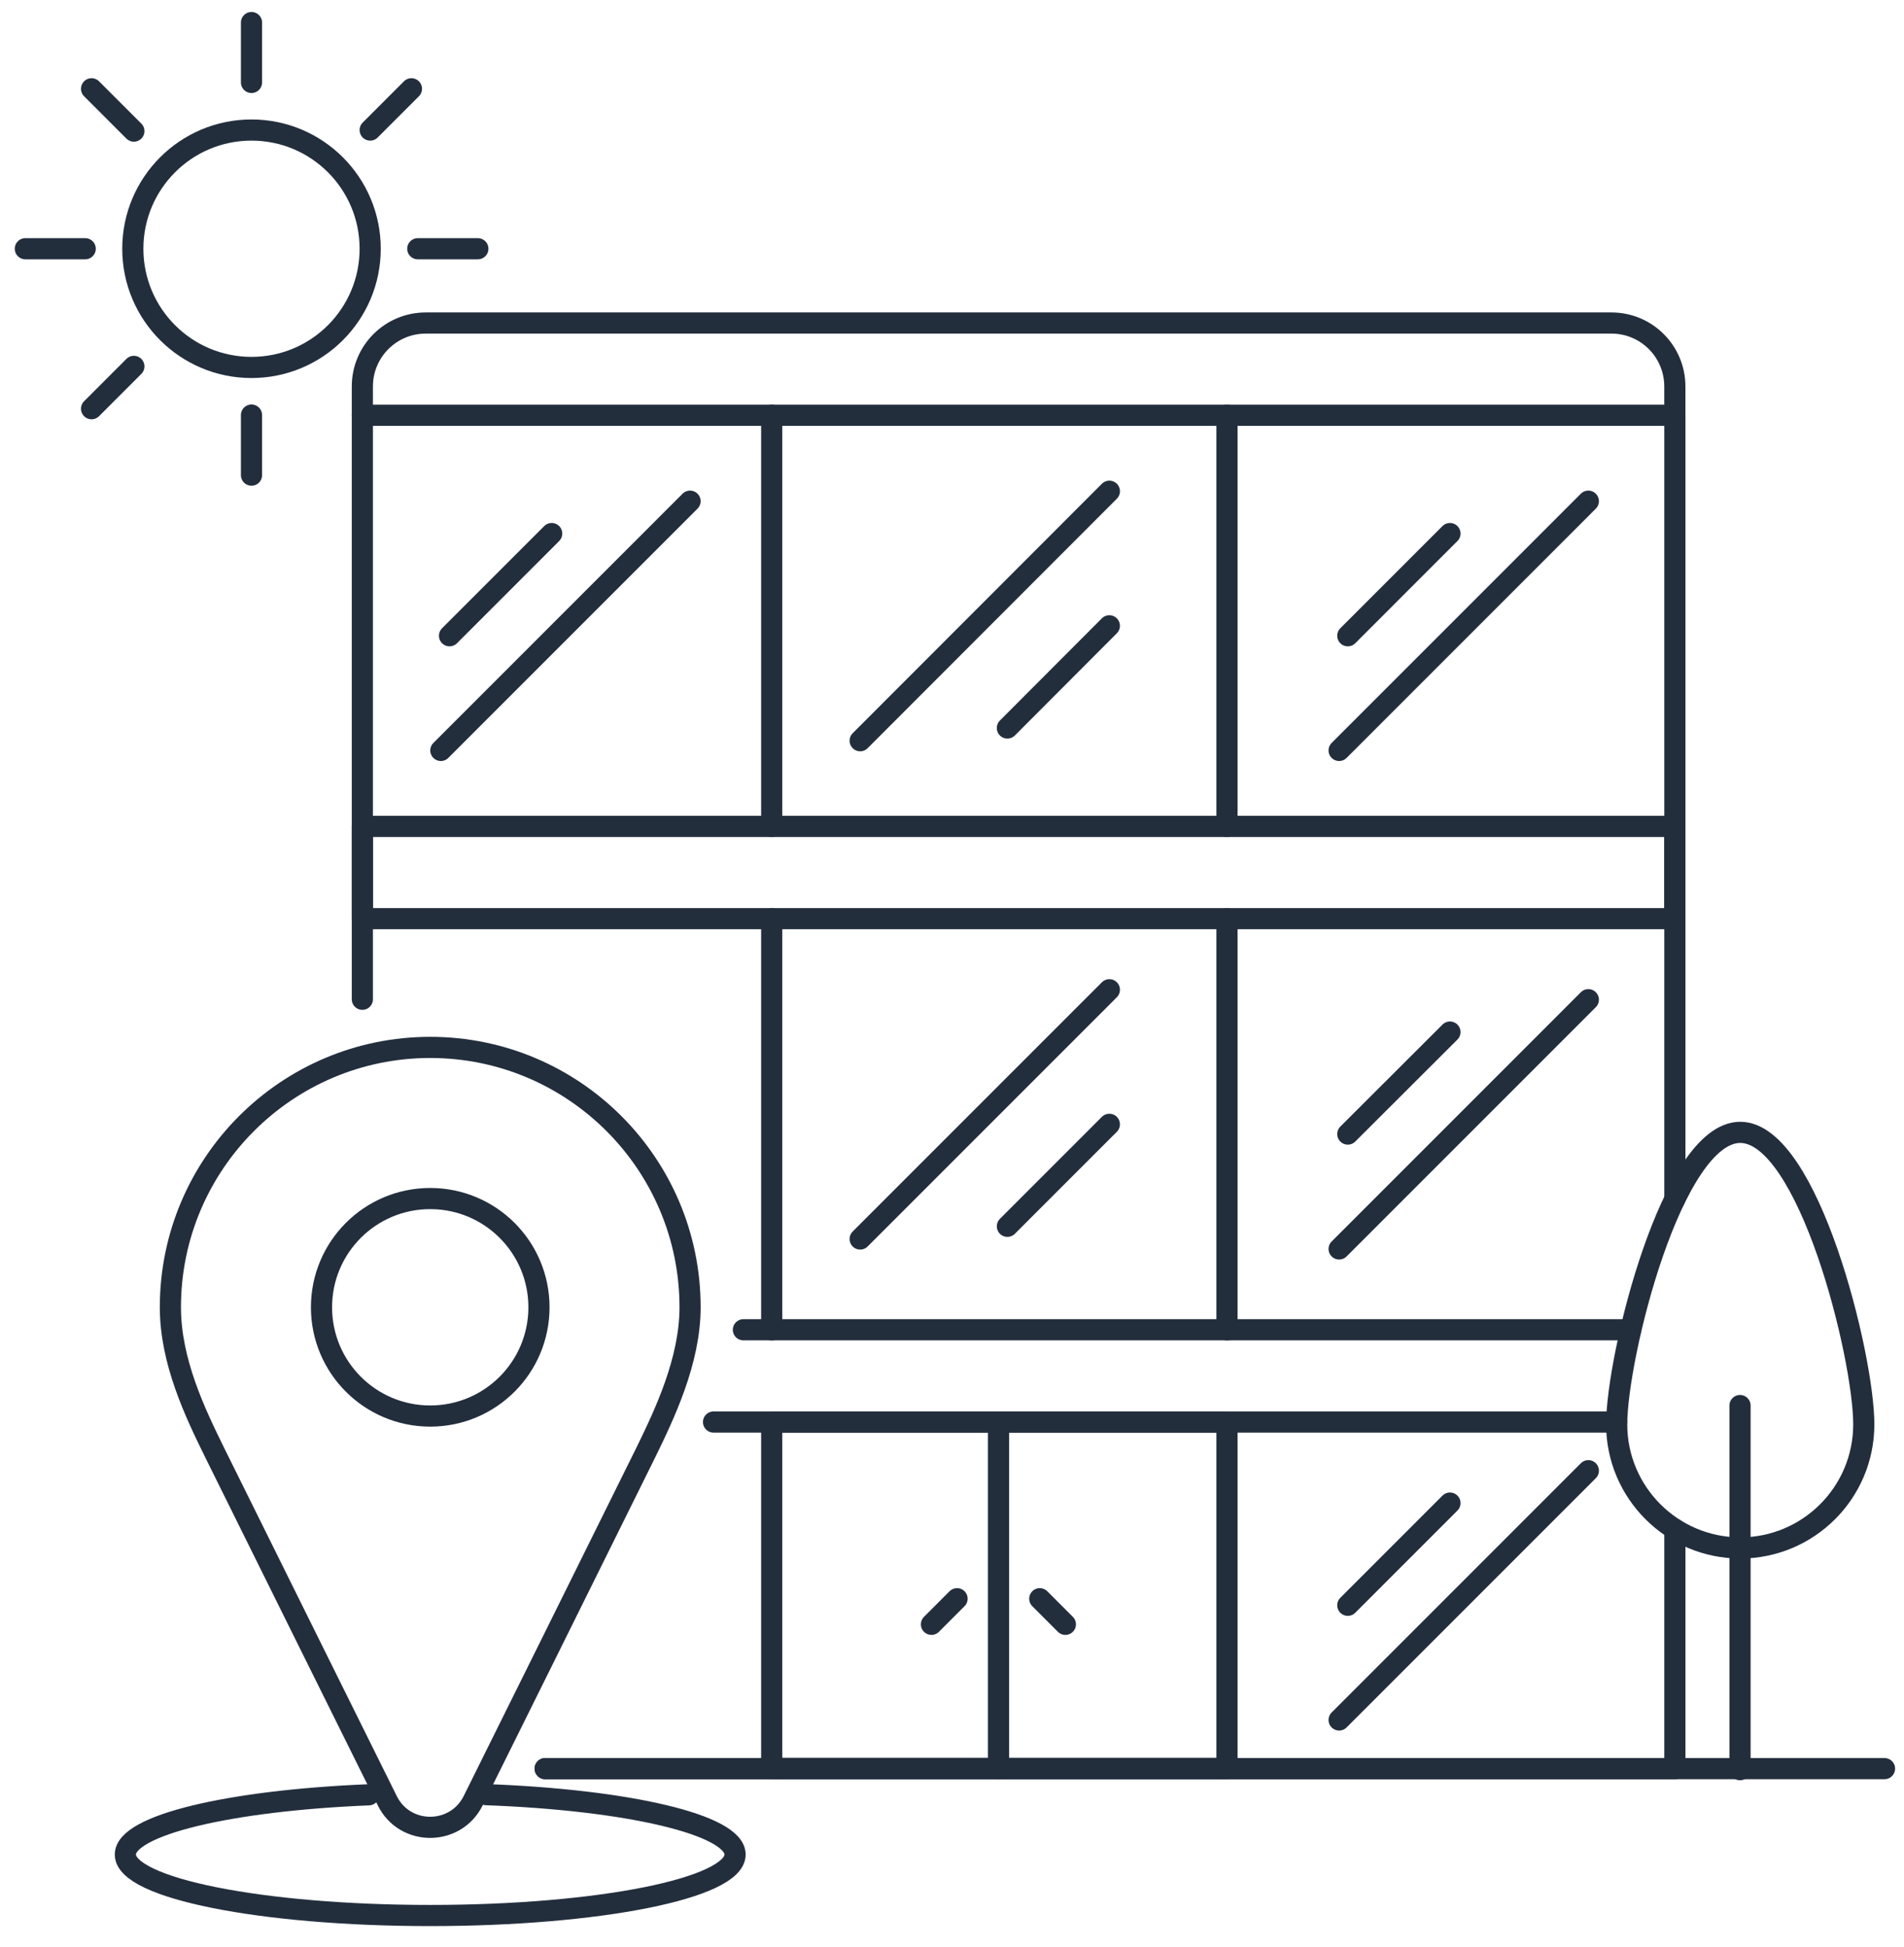
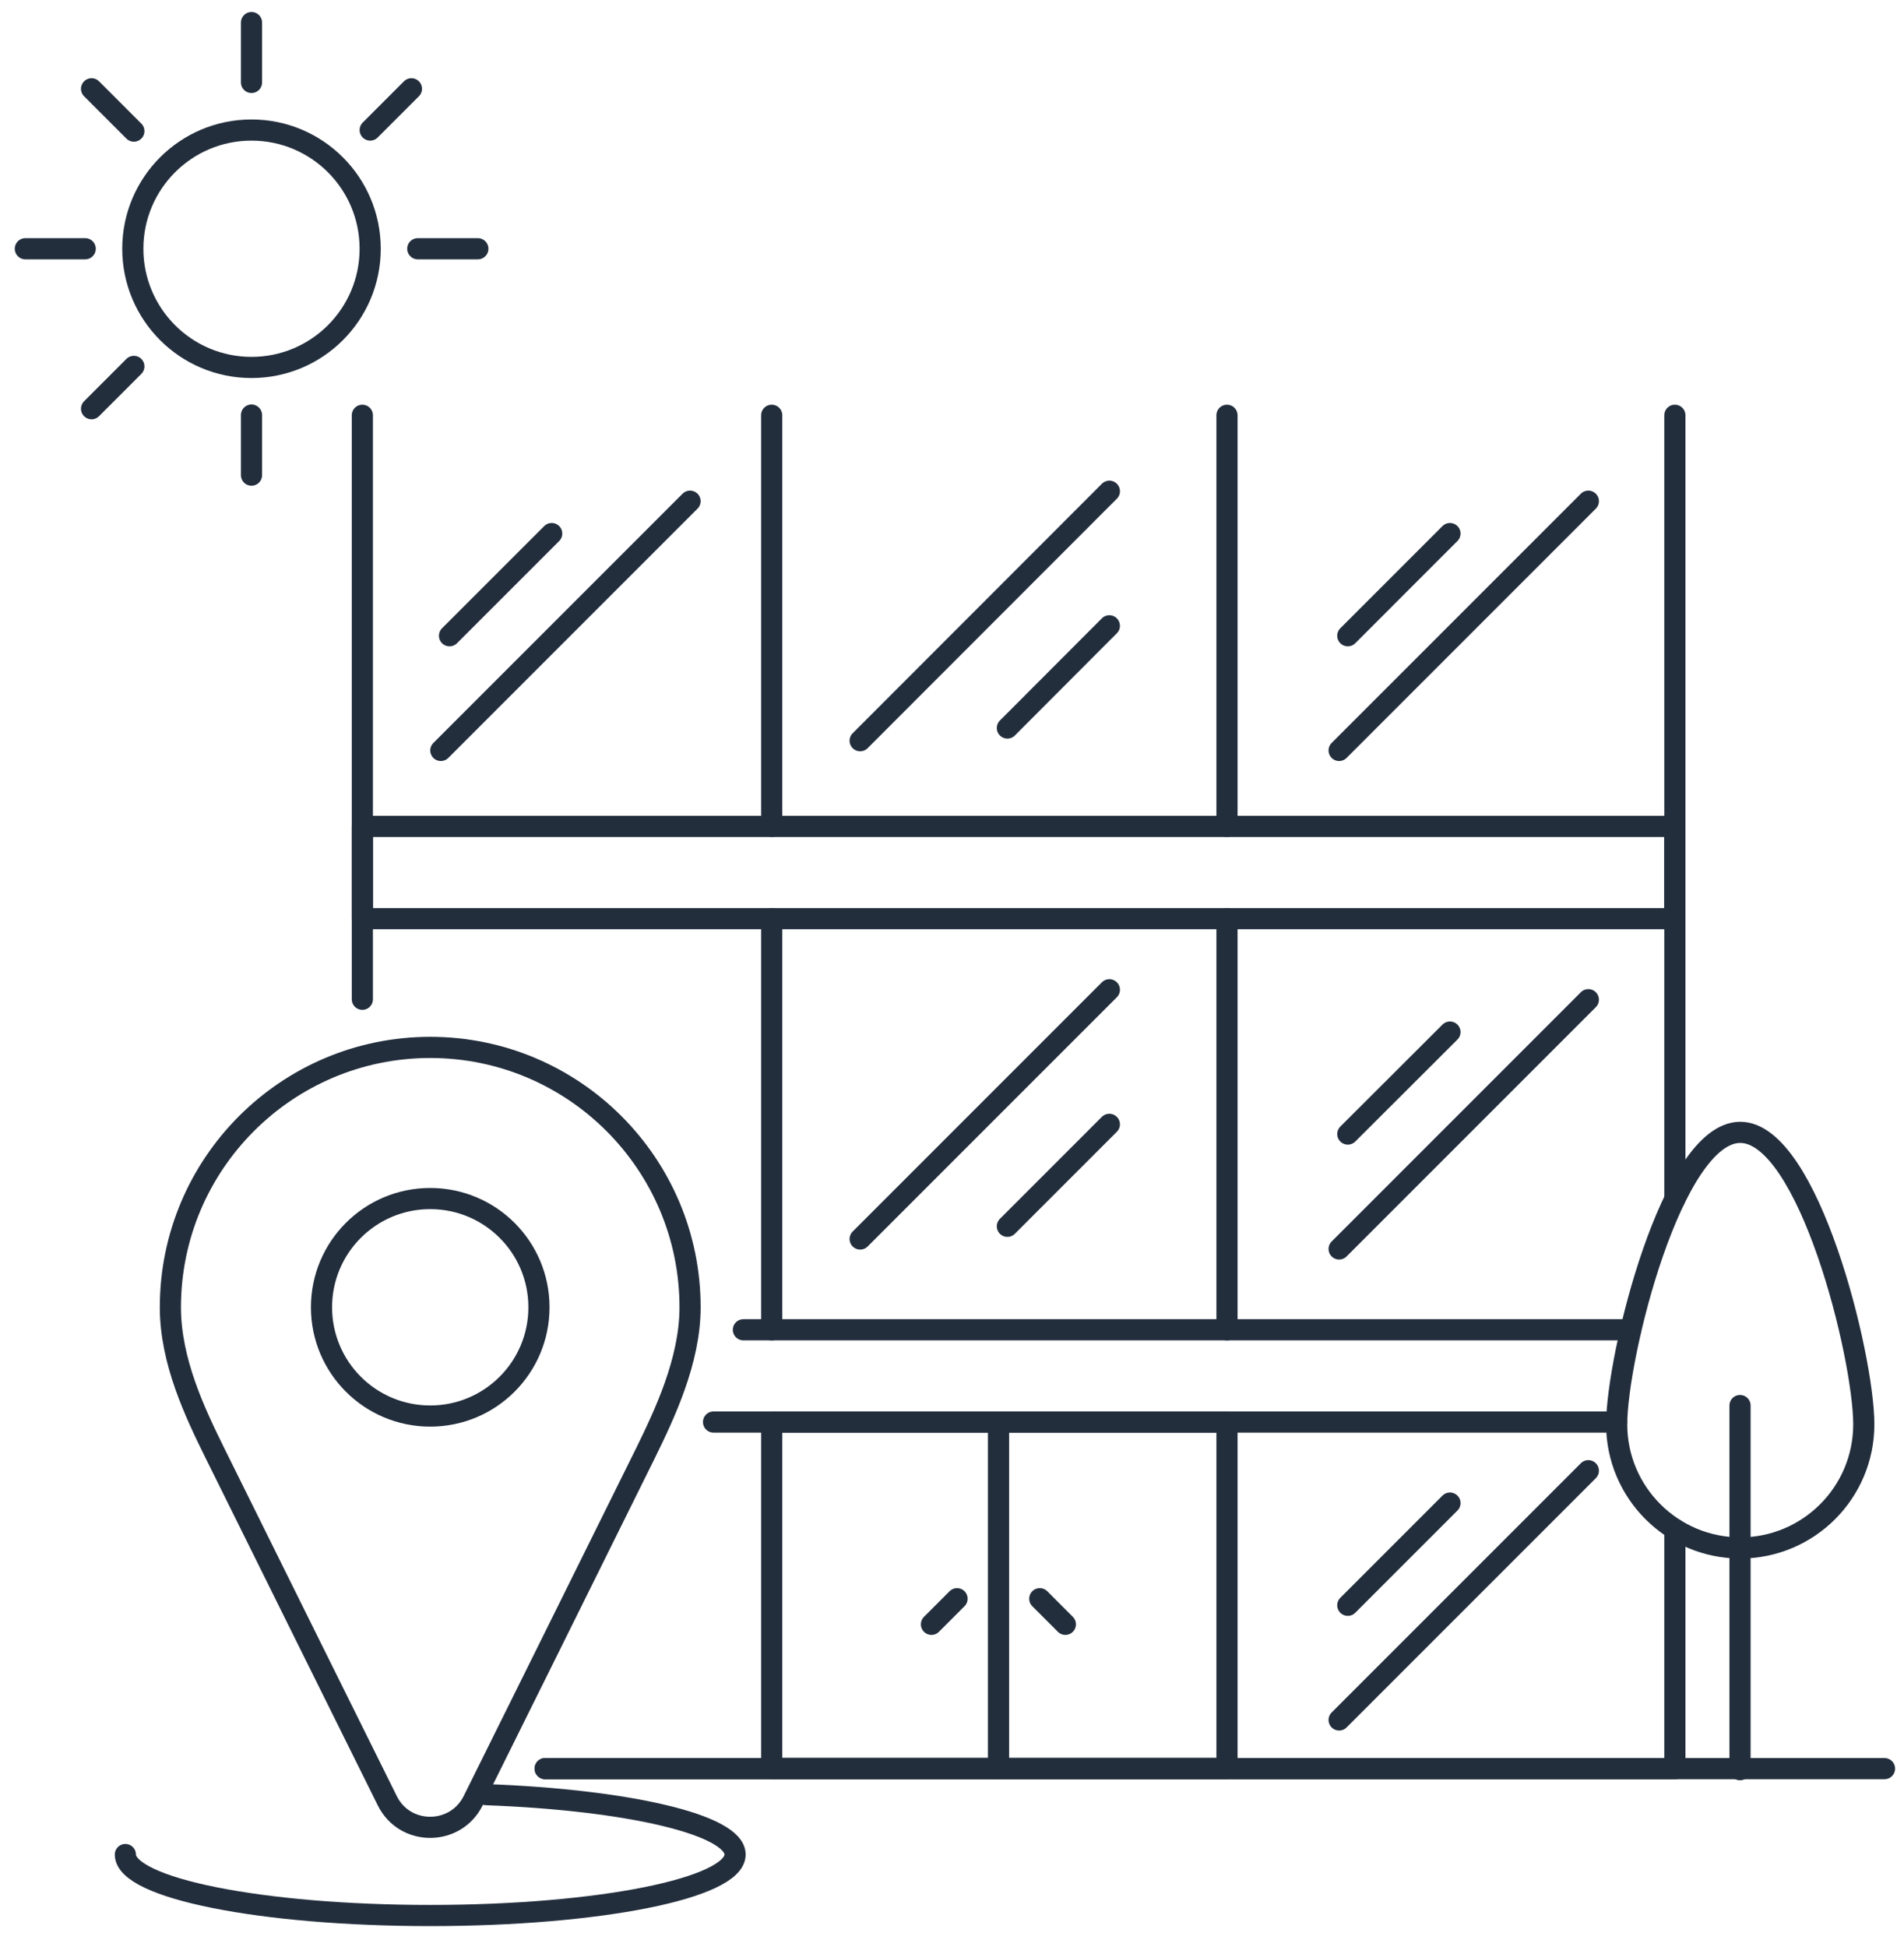
<svg xmlns="http://www.w3.org/2000/svg" width="90" height="92" viewBox="0 0 90 92" fill="none">
  <path d="M25.769 83.586H89.079" stroke="#232E3D" stroke-linecap="round" stroke-linejoin="round" />
  <path d="M79.169 72.276V83.586H25.769" stroke="#232E3D" stroke-linecap="round" stroke-linejoin="round" />
  <path d="M79.169 19.626V56.656" stroke="#232E3D" stroke-linecap="round" stroke-linejoin="round" />
  <path d="M17.128 47.226V19.626" stroke="#232E3D" stroke-linecap="round" stroke-linejoin="round" />
  <path d="M76.409 67.206H33.728" stroke="#232E3D" stroke-linecap="round" stroke-linejoin="round" />
  <path d="M35.139 62.846H77.079" stroke="#232E3D" stroke-linecap="round" stroke-linejoin="round" />
  <path d="M79.168 39.056H17.128V43.416H79.168V39.056Z" stroke="#232E3D" stroke-linecap="round" stroke-linejoin="round" />
-   <path d="M17.128 18.266V19.626H79.168V18.266C79.168 16.606 77.829 15.266 76.168 15.266H20.128C18.468 15.266 17.128 16.606 17.128 18.266Z" stroke="#232E3D" stroke-linecap="round" stroke-linejoin="round" />
  <path d="M36.478 43.416V62.846" stroke="#232E3D" stroke-linecap="round" stroke-linejoin="round" />
  <path d="M57.998 43.416V62.846" stroke="#232E3D" stroke-linecap="round" stroke-linejoin="round" />
  <path d="M36.478 19.626V39.056" stroke="#232E3D" stroke-linecap="round" stroke-linejoin="round" />
  <path d="M57.998 19.626V39.056" stroke="#232E3D" stroke-linecap="round" stroke-linejoin="round" />
  <path d="M57.998 67.206H36.478V83.576H57.998V67.206Z" stroke="#232E3D" stroke-linecap="round" stroke-linejoin="round" />
  <path d="M47.199 83.586V67.526" stroke="#232E3D" stroke-linecap="round" stroke-linejoin="round" />
  <path d="M45.239 75.556L44.029 76.766" stroke="#232E3D" stroke-linecap="round" stroke-linejoin="round" />
  <path d="M49.149 75.556L50.359 76.766" stroke="#232E3D" stroke-linecap="round" stroke-linejoin="round" />
  <path d="M52.439 46.776L40.659 58.556" stroke="#232E3D" stroke-linecap="round" stroke-linejoin="round" />
  <path d="M52.438 53.136L47.618 57.956" stroke="#232E3D" stroke-linecap="round" stroke-linejoin="round" />
  <path d="M75.079 47.246L63.299 59.026" stroke="#232E3D" stroke-linecap="round" stroke-linejoin="round" />
  <path d="M68.538 48.776L63.709 53.596" stroke="#232E3D" stroke-linecap="round" stroke-linejoin="round" />
  <path d="M75.079 69.506L63.299 81.286" stroke="#232E3D" stroke-linecap="round" stroke-linejoin="round" />
  <path d="M68.538 71.036L63.709 75.866" stroke="#232E3D" stroke-linecap="round" stroke-linejoin="round" />
  <path d="M52.439 23.216L40.659 35.006" stroke="#232E3D" stroke-linecap="round" stroke-linejoin="round" />
  <path d="M52.438 29.576L47.618 34.406" stroke="#232E3D" stroke-linecap="round" stroke-linejoin="round" />
  <path d="M75.079 23.686L63.299 35.466" stroke="#232E3D" stroke-linecap="round" stroke-linejoin="round" />
  <path d="M68.538 25.216L63.709 30.046" stroke="#232E3D" stroke-linecap="round" stroke-linejoin="round" />
  <path d="M32.618 23.686L20.838 35.466" stroke="#232E3D" stroke-linecap="round" stroke-linejoin="round" />
  <path d="M26.078 25.216L21.248 30.046" stroke="#232E3D" stroke-linecap="round" stroke-linejoin="round" />
  <path d="M20.336 49.501C13.557 49.501 8.054 55.004 8.054 61.783C8.054 64.327 9.212 66.754 10.15 68.656C11.088 70.557 18.307 85.105 18.307 85.105C19.136 86.779 21.528 86.779 22.365 85.105C22.365 85.105 29.499 70.735 30.522 68.656C31.393 66.872 32.619 64.327 32.619 61.783C32.619 55.004 27.116 49.501 20.336 49.501V49.501ZM20.336 66.923C17.496 66.923 15.197 64.623 15.197 61.783C15.197 58.943 17.496 56.644 20.336 56.644C23.176 56.644 25.476 58.943 25.476 61.783C25.476 64.623 23.176 66.923 20.336 66.923V66.923Z" stroke="#232E3D" stroke-linecap="round" stroke-linejoin="round" />
-   <path d="M22.98 84.816C29.675 85.062 34.746 86.238 34.746 87.646C34.746 89.239 28.297 90.528 20.336 90.528C12.375 90.528 5.926 89.239 5.926 87.646C5.926 86.253 10.864 85.091 17.432 84.823" stroke="#232E3D" stroke-linecap="round" stroke-linejoin="round" />
+   <path d="M22.98 84.816C29.675 85.062 34.746 86.238 34.746 87.646C34.746 89.239 28.297 90.528 20.336 90.528C12.375 90.528 5.926 89.239 5.926 87.646" stroke="#232E3D" stroke-linecap="round" stroke-linejoin="round" />
  <path d="M11.888 17.366C14.987 17.366 17.498 14.854 17.498 11.756C17.498 8.658 14.987 6.146 11.888 6.146C8.79 6.146 6.278 8.658 6.278 11.756C6.278 14.854 8.79 17.366 11.888 17.366Z" stroke="#232E3D" stroke-linecap="round" stroke-linejoin="round" />
  <path d="M11.888 19.616V22.456" stroke="#232E3D" stroke-linecap="round" stroke-linejoin="round" />
  <path d="M11.888 1.066V3.896" stroke="#232E3D" stroke-linecap="round" stroke-linejoin="round" />
  <path d="M4.028 11.756H1.198" stroke="#232E3D" stroke-linecap="round" stroke-linejoin="round" />
  <path d="M22.588 11.756H19.748" stroke="#232E3D" stroke-linecap="round" stroke-linejoin="round" />
  <path d="M6.328 6.196L4.328 4.196" stroke="#232E3D" stroke-linecap="round" stroke-linejoin="round" />
  <path d="M6.328 17.316L4.328 19.316" stroke="#232E3D" stroke-linecap="round" stroke-linejoin="round" />
  <path d="M19.448 4.196L17.498 6.146" stroke="#232E3D" stroke-linecap="round" stroke-linejoin="round" />
  <path d="M88.099 67.316C88.099 70.546 85.479 73.156 82.259 73.156C79.039 73.156 76.419 70.536 76.419 67.316C76.419 64.096 79.039 53.516 82.259 53.516C85.479 53.516 88.099 64.086 88.099 67.316Z" stroke="#232E3D" stroke-linecap="round" stroke-linejoin="round" />
  <path d="M82.249 83.636V66.426" stroke="#232E3D" stroke-linecap="round" stroke-linejoin="round" />
</svg>